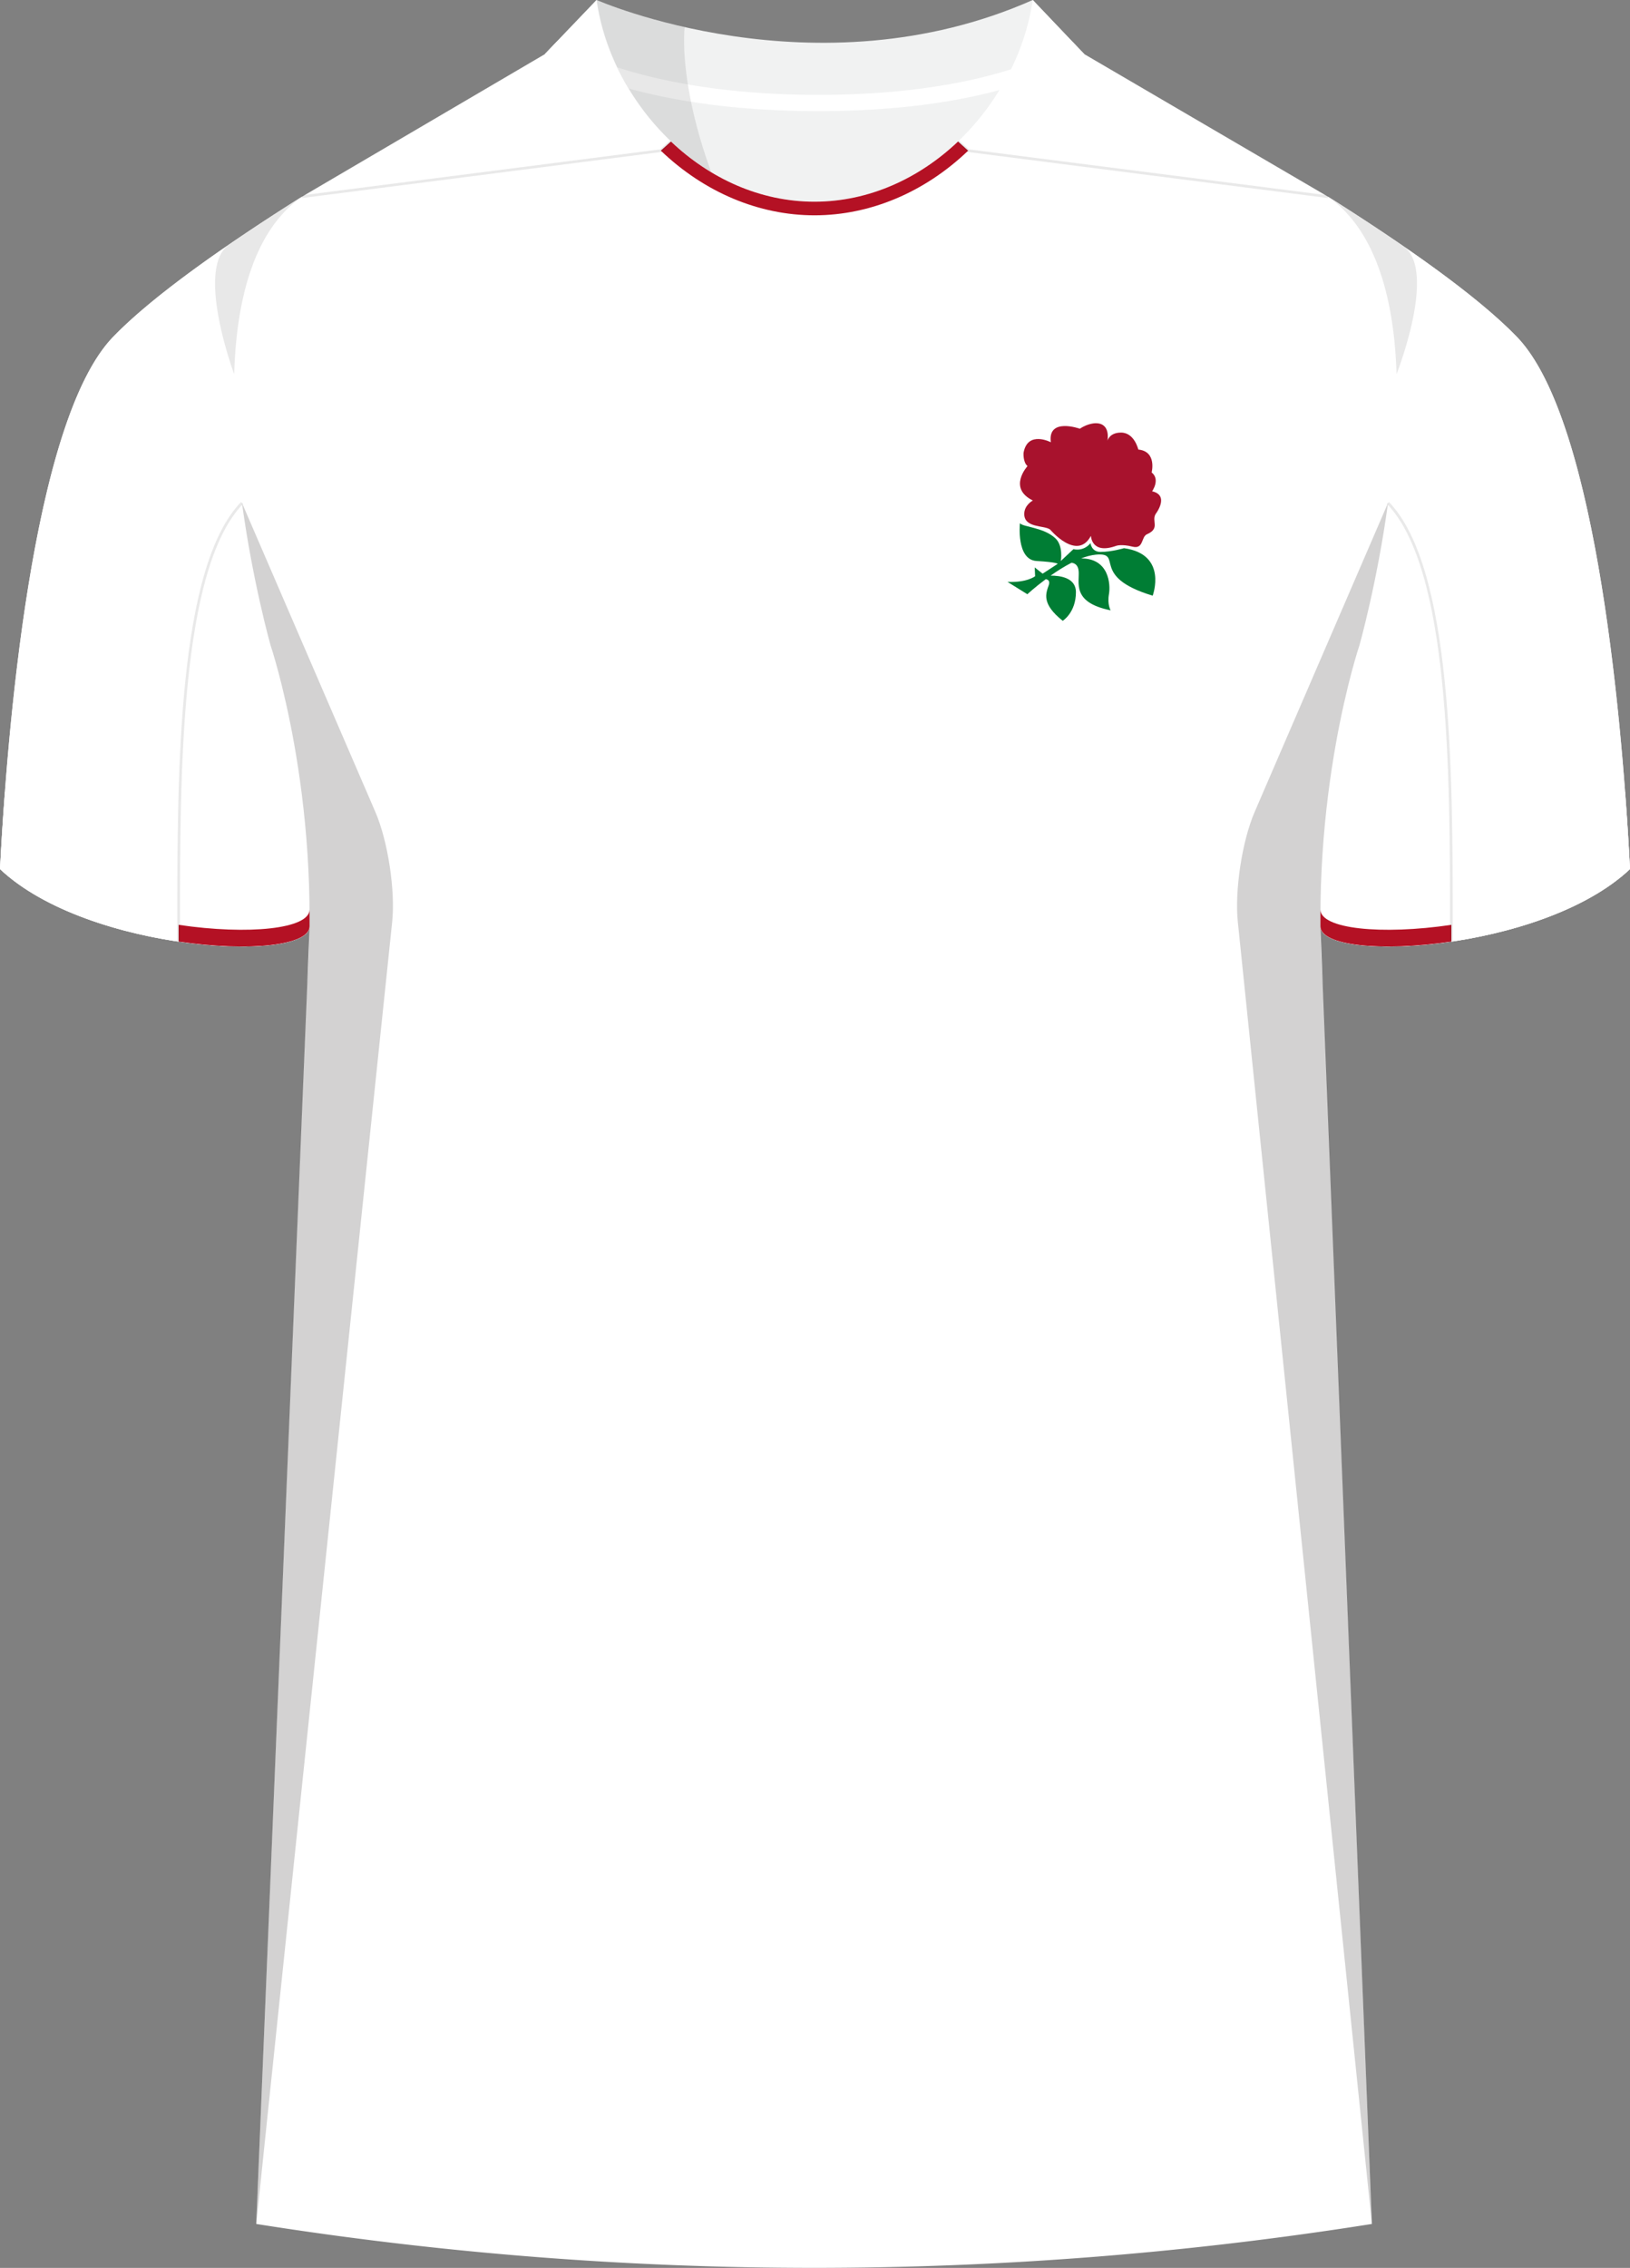
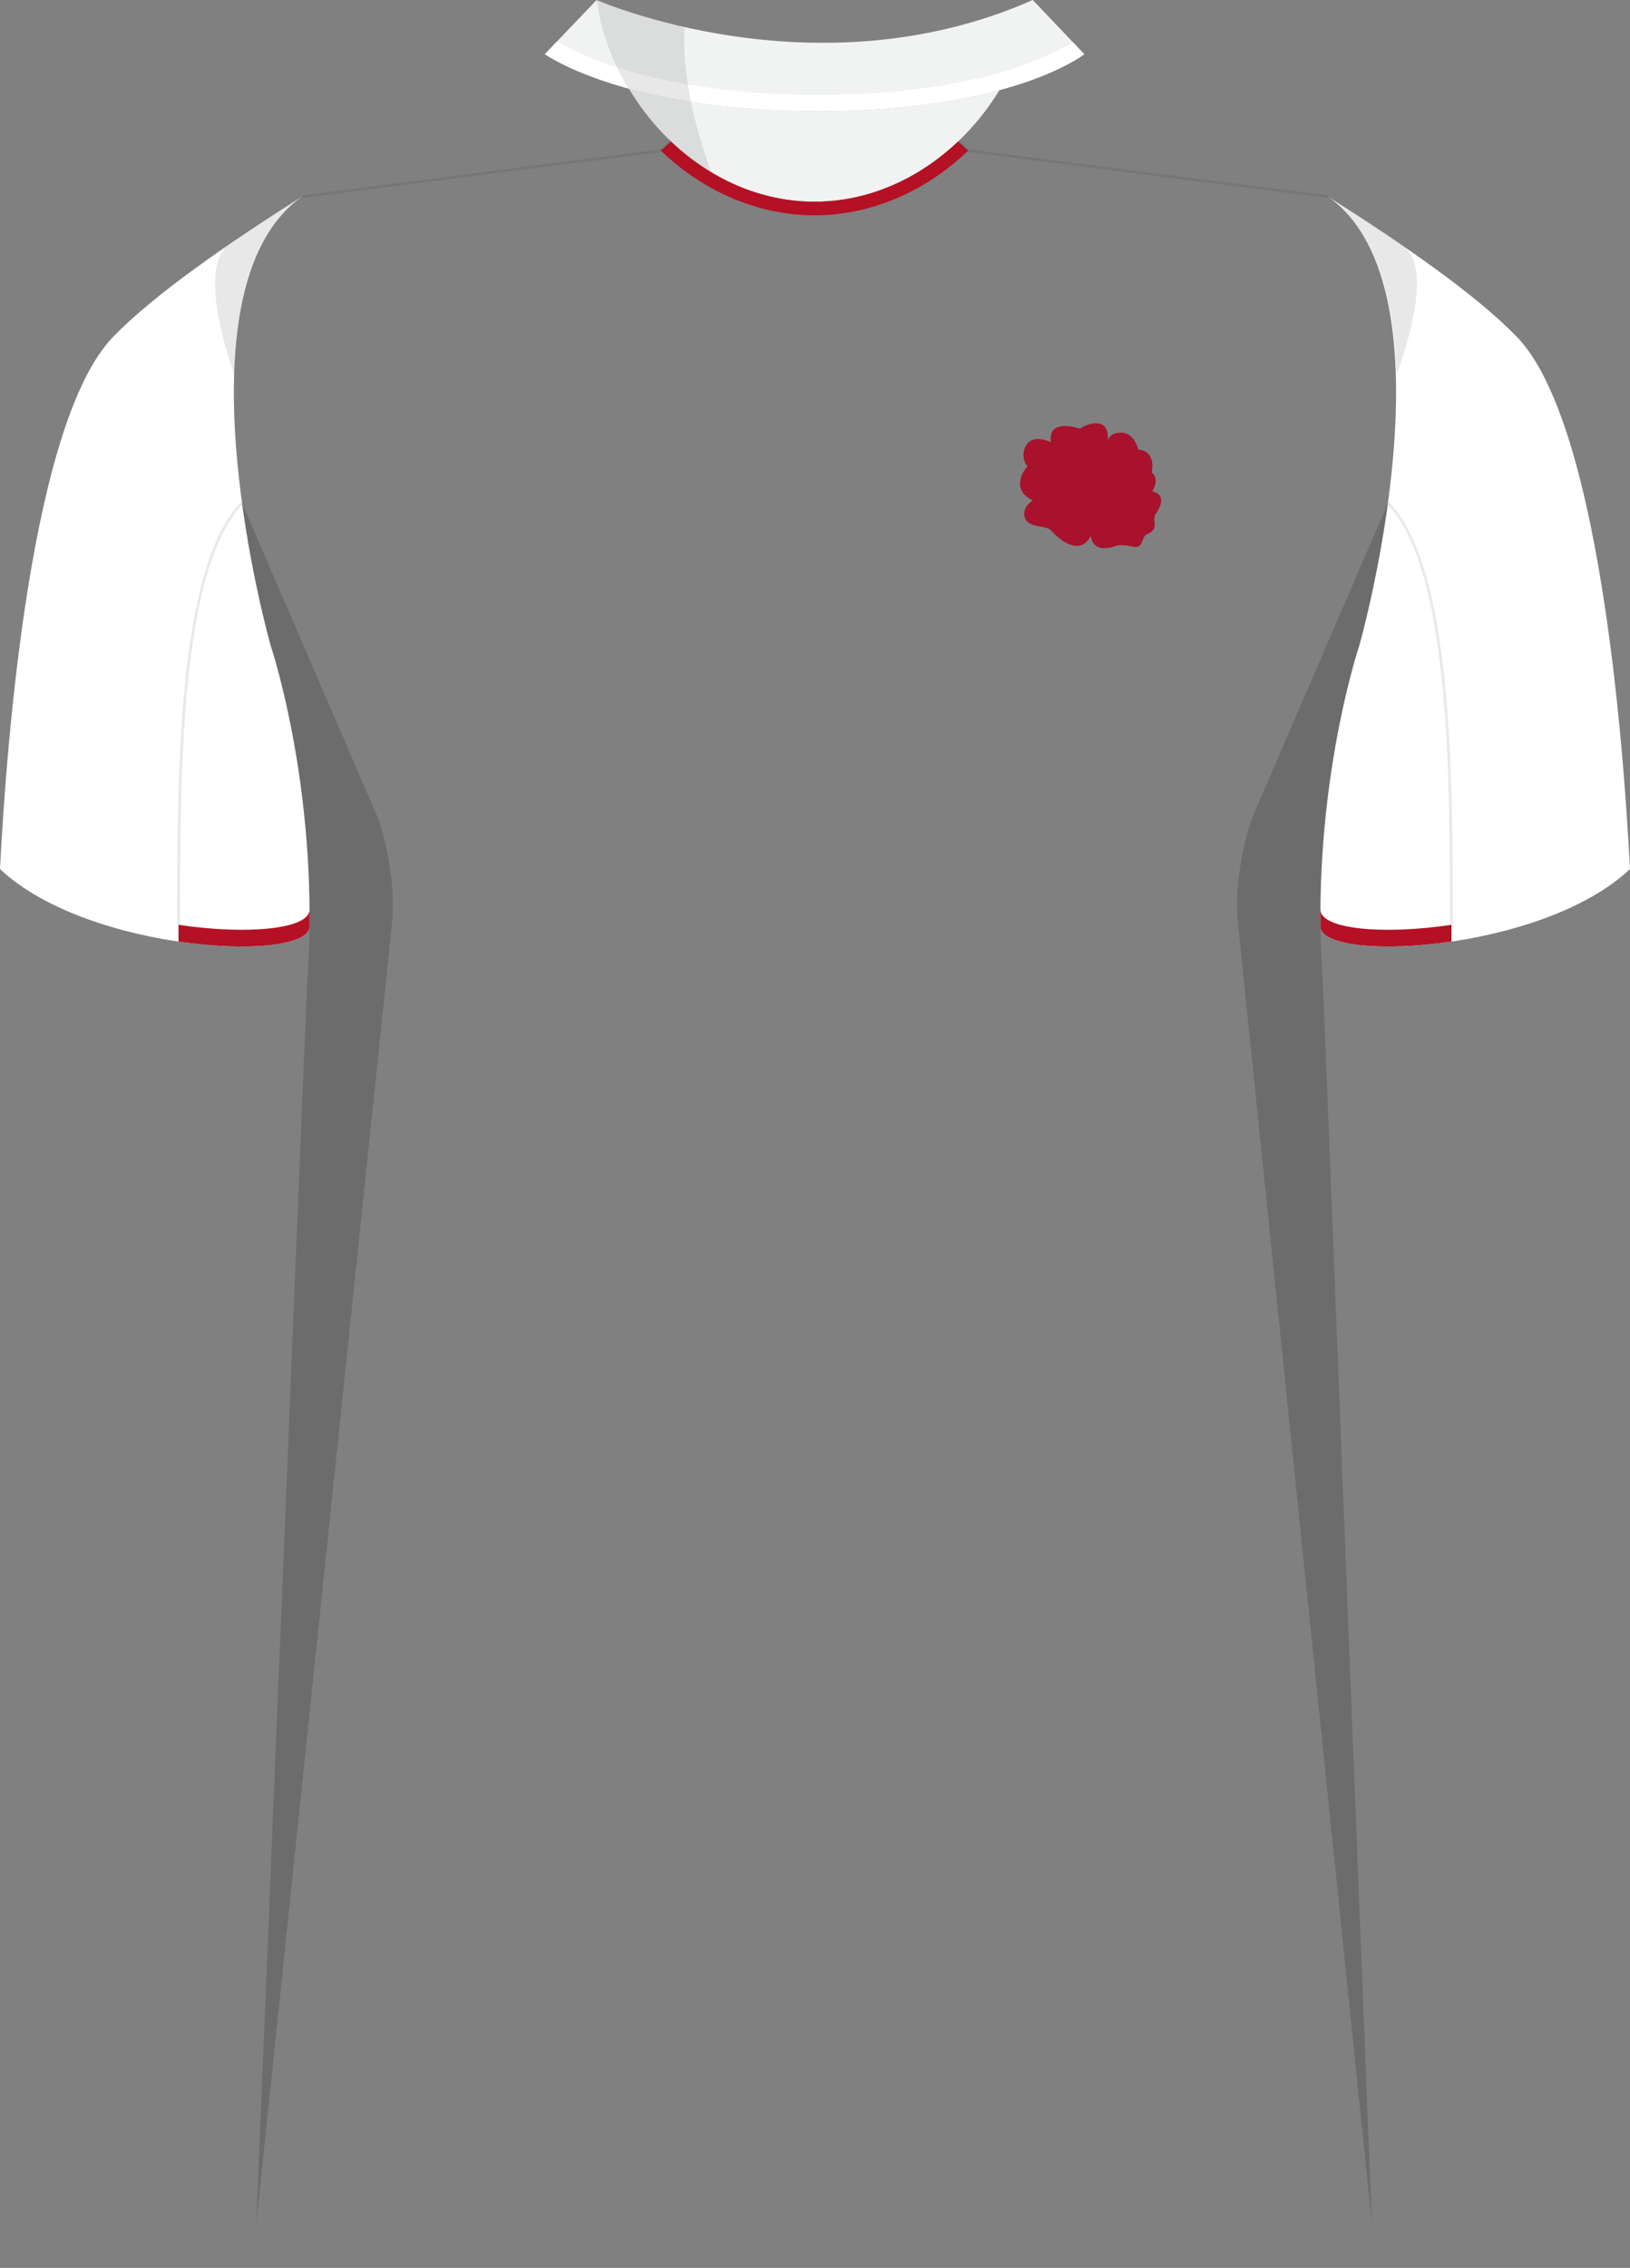
<svg xmlns="http://www.w3.org/2000/svg" viewBox="0 0 359.52 500">
  <rect x="0" y="0" width="359.52" height="500" fill="#808080" stroke="none" />
  <defs>
    <style>.cls-1{opacity:.1}.cls-1,.cls-2,.cls-3{fill:#231f20}.cls-1,.cls-2,.cls-3,.cls-4,.cls-5,.cls-6,.cls-7,.cls-8{stroke-width:0}.cls-1,.cls-9{mix-blend-mode:multiply}.cls-2{opacity:.5}.cls-10{isolation:isolate}.cls-9{opacity:.2}.cls-4{fill:#a8122d}.cls-5{fill:#b41124}.cls-6{fill:#f1f2f2}.cls-7{fill:#fff}.cls-8{fill:#007d34}</style>
  </defs>
  <g class="cls-10">
    <g id="Laag_1" data-name="Laag 1">
      <g id="England">
-         <path id="Jersey_Color" d="m239.15 11.93 53.76 31.43c16.69 10.52 32.92 21.85 41.69 30.94 18.05 18.72 23.45 88.61 24.92 117.3-19.56 18.44-68.2 20.76-68.28 12.63l11.35 286.08a786.54 786.54 0 0 1-246.07 0l11.77-286.08c-.08 8.13-48.73 5.8-68.28-12.63 1.47-28.68 6.87-98.58 24.92-117.3 8.76-9.09 24.99-20.42 41.68-30.94l53.58-31.43h118.96Z" class="cls-7" data-name="Jersey Color" />
        <g id="Logo">
          <path d="M244.27 97.12s.76-3.81-2.56-3.81c0 0-1.63-.07-3.53 1.21 0 0-7.16-2.56-6.4 2.98 0 0-5.12-2.66-6.02 2.32 0 0-.17 2.04.87 2.94 0 0-4.43 4.84 1.18 7.58 0 0-1.9 1-1.9 2.98 0 3.15 4.5 2.46 5.71 3.43 0 0 5.95 7.09 9 1.38 0 0 .07 4.17 5.54 2.22 0 0 1.14-.46 3.63.17 2.49.62 1.88-2.16 3.18-2.73 3.01-1.31.93-2.91 1.94-4.5 0 0 3.15-4.08-.8-4.98 0 0 1.87-2.59-.1-4.15 0 0 1.21-4.64-2.94-5.05 0 0-.85-3.74-3.81-3.74-2.56 0-2.98 1.76-2.98 1.76Z" class="cls-4" />
-           <path d="M247.91 120.86s-2.72.82-5.17.82c-2.03 0-2.22-1.94-2.22-1.94s-1.28 1.85-3.77 1.34l-2.77 2.6s.57-3.29-1.15-4.95c-2.59-2.49-7.1-2.49-7.87-3.37 0 0-.85 8.06 3.67 8.32 4.52.26 4.66.63 4.66.63l-3.32 2.17-1.75-1.38.09 1.94s-1.75 1.43-6.09 1.25l4.38 2.72s1.66-1.54 4.06-3.32c.53.09.98.41.65 1.34-.65 1.85-1.61 4.11 3.09 7.84 0 0 2.91-1.8 2.91-6.32 0-3.21-3.53-3.65-5.58-3.64 1.41-1 2.99-2.01 4.61-2.84.69.08 1.45.49 1.57 1.82.23 2.54-1.61 6.92 7.06 8.67 0 0-.78-1.25-.37-3.6.37-2.12 0-7.89-6.16-7.84 1.12-.43 2.22-.73 3.25-.83 6.32-.6-1.52 4.8 12.55 9.04 0 0 3.41-9.12-6.32-10.47Z" class="cls-8" />
        </g>
        <g id="Sleeves">
          <path d="M291.24 204.23c.09 8.13 48.73 5.8 68.28-12.63-1.48-28.68-6.87-98.58-24.92-117.3-8.76-9.09-25-20.42-41.69-30.94 29.13 20.49 6.91 98.93 6.91 98.93s-8.95 26.4-8.59 61.93ZM68.28 204.23c-.08 8.13-48.73 5.8-68.28-12.63 1.47-28.68 6.87-98.58 24.92-117.3 8.76-9.09 24.99-20.42 41.68-30.94-29.13 20.49-6.91 98.93-6.91 98.93s8.95 26.4 8.59 61.93Z" class="cls-7" />
        </g>
        <g id="Collar">
          <g>
            <path d="M227.79 0c-47.96 21.23-96.2 0-96.2 0l-11.4 11.93s17.44 12.57 60.3 12.59c41.56-.02 57.7-11.83 58.66-12.59L227.79 0Z" class="cls-6" />
            <path d="M122.83 9.15c5.68 3.31 23.37 11.75 57.66 11.77 34-.02 50.71-8.23 56.14-11.61l2.52 2.63c-.96.76-17.1 12.57-58.66 12.59-42.86-.02-60.3-12.59-60.3-12.59l2.64-2.78Z" class="cls-7" />
            <path d="M179.66 44.46c-17.16 0-32.32-10.48-40.97-24.93 9.66 2.65 23.39 4.98 41.81 4.98 17.62 0 30.67-2.14 39.94-4.64-8.69 14.27-23.74 24.59-40.77 24.59Z" class="cls-6" />
          </g>
          <g>
-             <path d="M227.79 0c-3.51 23.5-23.86 44.46-48.13 44.46S135.1 23.5 131.59 0l-11.43 11.93c8.29 30.12 33.85 45.24 59.49 45.39 25.64-.14 51.2-15.27 59.49-45.39L227.79 0Z" class="cls-7" />
            <path d="M145.76 33.22c9.6 9.19 21.64 14.25 33.89 14.25s24.29-5.06 33.89-14.25l-2.23-2.02c-8.52 8.09-19.6 13.27-31.66 13.27s-23.13-5.17-31.66-13.27l-2.24 2.02Z" class="cls-5" />
          </g>
        </g>
        <g id="Cuffs">
-           <path d="M0 191.6c.24-4.71.59-10.52 1.08-17.04 19.01 16.51 61.67 19.33 66.71 12.96.36 5.27.55 10.87.49 16.72-.08 8.13-48.73 5.8-68.28-12.63ZM359.52 191.6c-.24-4.71-.59-10.52-1.08-17.04-19.01 16.51-61.67 19.33-66.71 12.96-.36 5.27-.55 10.87-.49 16.72.08 8.13 48.73 5.8 68.28-12.63Z" class="cls-7" />
          <path d="M320.12 203.9c-15.5 2.28-28.84.89-28.88-3.36v3.69c.04 4.25 13.38 5.64 28.88 3.36v-3.69ZM39.4 203.9c15.5 2.28 28.84.89 28.88-3.36v3.69c-.04 4.25-13.38 5.64-28.88 3.36v-3.69Z" class="cls-5" />
        </g>
        <g id="Line">
          <path d="M39.7 207.59h-.6v-3.69c0-33.19 0-78.64 14.06-93.22l.43.42C39.7 125.5 39.7 170.82 39.7 203.9v3.69ZM66.64 43.66l-.07-.59 79.06-10.14 2.09-1.93.41.44-2.23 2.06-.1.01-79.16 10.15zM292.87 43.66 213.42 33.5l-2.3-2.08.4-.45 2.16 1.96 79.27 10.14-.08.59zM320.42 207.59h-.6v-3.69c0-33.09 0-78.4-13.89-92.8l.43-.42c14.06 14.58 14.06 60.03 14.06 93.22v3.69Z" class="cls-1" />
        </g>
        <g id="Shading" class="cls-9">
          <path d="M67.68 217.65c3.28-42.1-8-75.36-8-75.36s-3.92-13.84-6.31-31.41l29.42 68.13c2.77 6.4 4.43 17.31 3.71 24.25L56.52 490.3l11.17-272.66ZM291.84 217.65c-3.28-42.1 8-75.36 8-75.36s3.92-13.84 6.31-31.41l-29.42 68.13c-2.77 6.4-4.43 17.31-3.71 24.25l29.57 287.04-10.75-272.66Z" class="cls-3" />
          <path d="M50.43 53.98c5.17-3.55 10.65-7.13 16.17-10.62-10.67 7.5-14.45 22.78-14.95 39.13 0 0-8.61-23.09-1.22-28.52ZM309.62 54.34a537.69 537.69 0 0 0-16.71-10.98c10.67 7.5 14.61 22.78 15.12 39.13 0 0 8.98-22.73 1.59-28.16ZM156.87 37.97C143.12 29.62 133.61 14.9 131.59 0c0 0 7.46 3.28 19.43 5.98 0 0-1.54 11.64 5.85 31.99Z" class="cls-2" />
        </g>
      </g>
    </g>
  </g>
</svg>